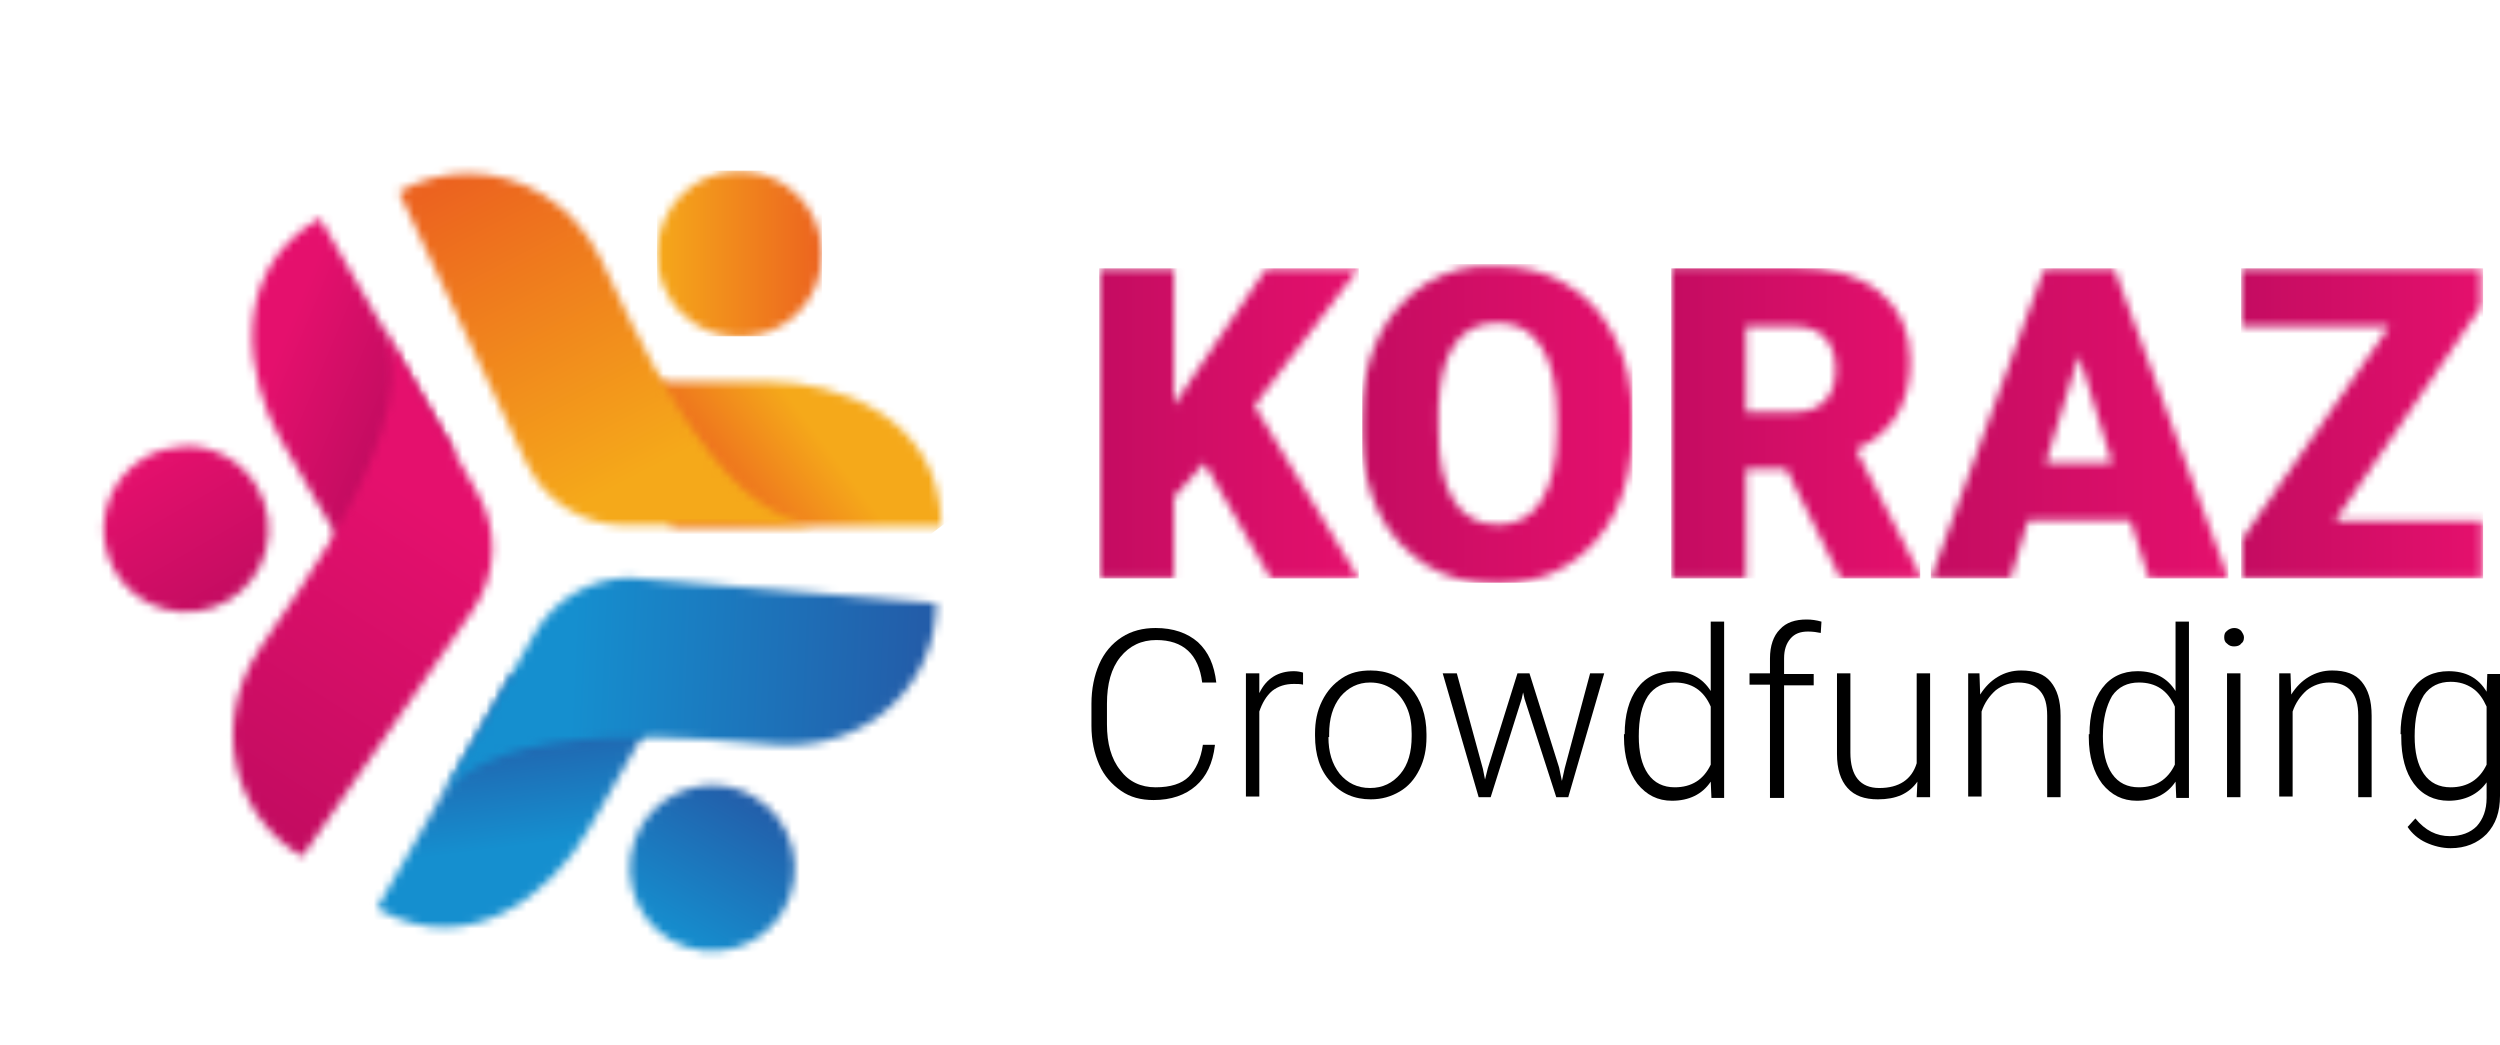
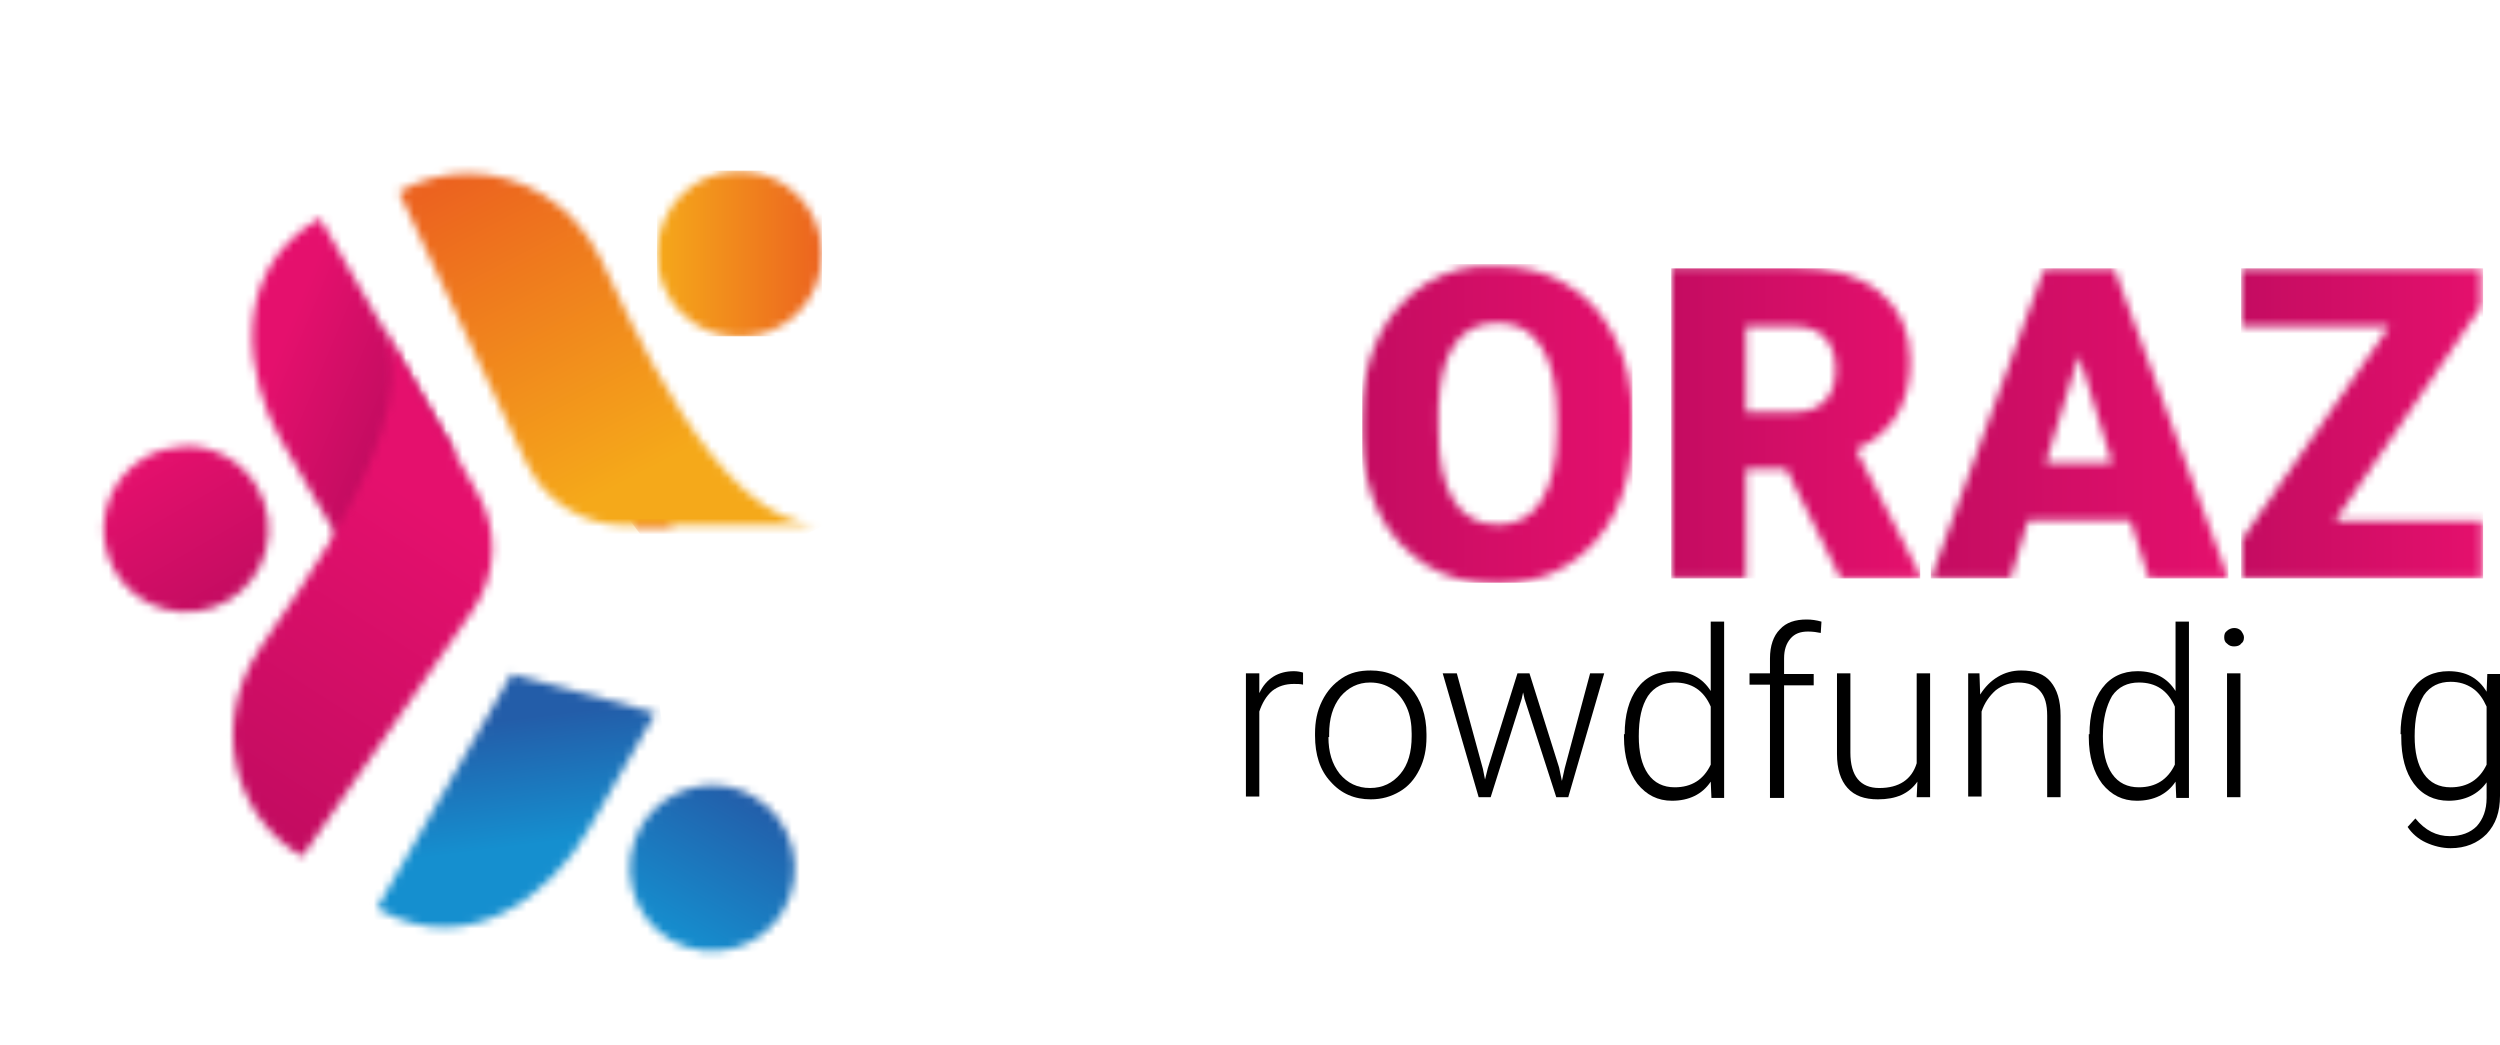
<svg xmlns="http://www.w3.org/2000/svg" width="311" height="130" viewBox="0 0 311 130" fill="none">
  <g clip-path="url(#clip0_1505_72)">
    <mask id="mask0_1505_72" style="mask-type:luminance" maskUnits="userSpaceOnUse" x="78" y="47" width="40" height="19">
-       <path d="M78.83 47.473L83.568 65.44H117.086C117.086 51.788 103.925 47.473 95.765 47.473H78.83Z" fill="white" />
+       <path d="M78.83 47.473L83.568 65.44H117.086H78.83Z" fill="white" />
    </mask>
    <g mask="url(#mask0_1505_72)">
      <path d="M70.231 53.99L103.047 28.889L125.773 58.834L92.869 83.936L70.231 53.99Z" fill="url(#paint0_linear_1505_72)" />
    </g>
    <mask id="mask1_1505_72" style="mask-type:luminance" maskUnits="userSpaceOnUse" x="49" y="21" width="54" height="45">
      <path d="M49.611 23.869L65.493 57.602C67.774 62.358 72.512 65.352 77.777 65.352H102.258C88.921 65.352 78.128 39.018 74.618 31.972C71.196 25.19 64.703 21.579 58.298 21.579C55.315 21.579 52.331 22.283 49.611 23.869Z" fill="white" />
    </mask>
    <g mask="url(#mask1_1505_72)">
      <path d="M91.114 0L120.07 56.192L60.755 87.019L31.799 30.827L91.114 0Z" fill="url(#paint1_linear_1505_72)" />
    </g>
    <mask id="mask2_1505_72" style="mask-type:luminance" maskUnits="userSpaceOnUse" x="81" y="21" width="22" height="21">
      <path d="M81.726 31.619C81.726 37.344 86.288 41.924 91.992 41.924C97.695 41.924 102.258 37.344 102.258 31.619C102.258 25.894 97.695 21.314 91.992 21.314C86.288 21.226 81.726 25.894 81.726 31.619Z" fill="white" />
    </mask>
    <g mask="url(#mask2_1505_72)">
      <path d="M102.258 21.226H81.726V41.836H102.258V21.226Z" fill="url(#paint2_linear_1505_72)" />
    </g>
    <mask id="mask3_1505_72" style="mask-type:luminance" maskUnits="userSpaceOnUse" x="46" y="83" width="36" height="33">
      <path d="M46.892 113.001C58.649 119.783 69.003 110.535 73.039 103.489C77.075 96.443 81.55 88.692 81.55 88.692L63.651 83.848L46.892 113.001Z" fill="white" />
    </mask>
    <g mask="url(#mask3_1505_72)">
      <path d="M81.024 79.444L86.025 119.167L47.418 124.099L42.416 84.377L81.024 79.444Z" fill="url(#paint3_linear_1505_72)" />
    </g>
    <mask id="mask4_1505_72" style="mask-type:luminance" maskUnits="userSpaceOnUse" x="54" y="71" width="63" height="30">
      <path d="M66.546 78.74L54.35 100.054C61.018 88.428 89.184 92.216 96.905 92.656C108.137 93.273 116.472 84.993 116.472 75.041L79.357 71.958C79.006 71.958 78.567 71.87 78.216 71.87C73.478 71.958 69.003 74.512 66.546 78.74Z" fill="white" />
    </mask>
    <g mask="url(#mask4_1505_72)">
-       <path d="M116.385 102.873L53.034 99.966L54.438 69.14L117.789 72.046L116.385 102.873Z" fill="url(#paint4_linear_1505_72)" />
-     </g>
+       </g>
    <mask id="mask5_1505_72" style="mask-type:luminance" maskUnits="userSpaceOnUse" x="78" y="97" width="21" height="22">
      <path d="M79.708 102.873C76.9 107.805 78.567 114.146 83.481 116.965C88.394 119.783 94.712 118.11 97.52 113.178C100.327 108.245 98.66 101.904 93.747 99.085C92.167 98.117 90.325 97.676 88.657 97.676C85.148 97.676 81.638 99.526 79.708 102.873Z" fill="white" />
    </mask>
    <g mask="url(#mask5_1505_72)">
      <path d="M109.979 103.225L94.537 130L67.336 114.235L82.779 87.46L109.979 103.225Z" fill="url(#paint5_linear_1505_72)" />
    </g>
    <mask id="mask6_1505_72" style="mask-type:luminance" maskUnits="userSpaceOnUse" x="31" y="27" width="26" height="43">
      <path d="M34.871 54.607C38.907 61.653 43.382 69.316 43.382 69.316L56.543 56.193L39.784 27.127C28.027 33.909 30.834 47.561 34.871 54.607Z" fill="white" />
    </mask>
    <g mask="url(#mask6_1505_72)">
      <path d="M52.244 79.621L13.023 63.062L32.238 16.911L71.547 33.381L52.244 79.621Z" fill="url(#paint6_linear_1505_72)" />
    </g>
    <mask id="mask7_1505_72" style="mask-type:luminance" maskUnits="userSpaceOnUse" x="28" y="39" width="34" height="68">
      <path d="M32.238 80.766C26.096 90.19 29.08 101.551 37.591 106.572L58.825 75.921C61.808 71.606 62.071 65.969 59.439 61.389L47.242 39.986C53.911 51.612 36.538 74.16 32.238 80.766Z" fill="white" />
    </mask>
    <g mask="url(#mask7_1505_72)">
      <path d="M-4 87.195L36.538 23.604L92.167 59.363L51.63 122.954L-4 87.195Z" fill="url(#paint7_linear_1505_72)" />
    </g>
    <mask id="mask8_1505_72" style="mask-type:luminance" maskUnits="userSpaceOnUse" x="12" y="55" width="22" height="22">
      <path d="M18.024 56.897C13.11 59.715 11.443 66.057 14.251 70.989C17.058 75.921 23.376 77.595 28.29 74.776C33.203 71.958 34.87 65.617 32.063 60.684C30.132 57.337 26.71 55.488 23.113 55.488C21.446 55.576 19.603 56.016 18.024 56.897Z" fill="white" />
    </mask>
    <g mask="url(#mask8_1505_72)">
      <path d="M17.322 87.9L1.879 61.036L28.992 45.359L44.435 72.134L17.322 87.9Z" fill="url(#paint8_linear_1505_72)" />
    </g>
    <mask id="mask9_1505_72" style="mask-type:luminance" maskUnits="userSpaceOnUse" x="136" y="33" width="34" height="39">
-       <path d="M157.536 33.381L149.288 45.535L146.042 50.38V33.381H136.741V71.958H146.042V61.829L149.815 57.602L158.062 71.958H169.03L156.044 50.468L169.03 33.381H157.536Z" fill="white" />
-     </mask>
+       </mask>
    <g mask="url(#mask9_1505_72)">
      <path d="M169.03 33.381H136.741V71.958H169.03V33.381Z" fill="url(#paint9_linear_1505_72)" />
    </g>
    <mask id="mask10_1505_72" style="mask-type:luminance" maskUnits="userSpaceOnUse" x="169" y="33" width="35" height="40">
      <path d="M180.789 62.181C179.56 60.156 178.946 57.249 178.946 53.462V50.644C179.209 43.686 181.666 40.163 186.316 40.163C188.685 40.163 190.528 41.131 191.756 43.157C193.073 45.183 193.687 48.089 193.687 51.877V53.638C193.687 57.425 192.985 60.244 191.756 62.27C190.528 64.295 188.685 65.264 186.316 65.264C183.86 65.264 182.017 64.207 180.789 62.181ZM177.454 35.23C174.91 36.816 172.892 39.018 171.488 41.924C170.084 44.831 169.382 48.178 169.382 51.965V54.167C169.47 57.778 170.172 61.036 171.575 63.855C172.979 66.673 174.997 68.787 177.542 70.373C180.087 71.87 182.982 72.662 186.229 72.662C189.475 72.662 192.458 71.87 195.003 70.284C197.548 68.699 199.566 66.497 200.97 63.591C202.373 60.684 203.075 57.337 203.075 53.638V51.877C203.075 48.178 202.373 44.831 200.882 42.012C199.478 39.106 197.46 36.904 194.915 35.407C192.371 33.821 189.475 33.117 186.229 33.117C182.982 32.852 180.087 33.645 177.454 35.23Z" fill="white" />
    </mask>
    <g mask="url(#mask10_1505_72)">
      <path d="M203.076 32.852H169.47V72.486H203.076V32.852Z" fill="url(#paint10_linear_1505_72)" />
    </g>
    <mask id="mask11_1505_72" style="mask-type:luminance" maskUnits="userSpaceOnUse" x="207" y="33" width="32" height="39">
      <path d="M217.202 40.603H223.081C224.835 40.603 226.152 41.043 227.029 42.012C227.906 42.981 228.345 44.302 228.345 45.976C228.345 47.649 227.906 48.97 227.029 49.851C226.152 50.82 224.835 51.26 223.081 51.26H217.202V40.603ZM207.901 33.381V71.958H217.202V58.306H222.203L228.959 71.958H238.874V71.518L230.89 55.928C233.171 54.871 234.926 53.374 235.979 51.612C237.032 49.851 237.646 47.649 237.646 44.919C237.646 41.219 236.33 38.313 233.785 36.287C231.241 34.261 227.643 33.205 223.081 33.205H207.901V33.381Z" fill="white" />
    </mask>
    <g mask="url(#mask11_1505_72)">
      <path d="M238.874 33.381H207.901V71.958H238.874V33.381Z" fill="url(#paint11_linear_1505_72)" />
    </g>
    <mask id="mask12_1505_72" style="mask-type:luminance" maskUnits="userSpaceOnUse" x="240" y="33" width="38" height="39">
      <path d="M258.617 44.214L262.741 57.602H254.493L258.617 44.214ZM254.318 33.381L240.191 71.958H250.106L252.3 64.736H265.022L267.304 71.958H277.219L263.004 33.381H254.318Z" fill="white" />
    </mask>
    <g mask="url(#mask12_1505_72)">
      <path d="M277.219 33.381H240.191V71.958H277.219V33.381Z" fill="url(#paint12_linear_1505_72)" />
    </g>
    <mask id="mask13_1505_72" style="mask-type:luminance" maskUnits="userSpaceOnUse" x="278" y="33" width="31" height="39">
      <path d="M278.798 33.381V40.603H297.224L278.886 67.114V71.958H308.806V64.824H290.468L308.631 38.137V33.381H278.798Z" fill="white" />
    </mask>
    <g mask="url(#mask13_1505_72)">
      <path d="M308.894 33.381H278.798V71.958H308.894V33.381Z" fill="url(#paint13_linear_1505_72)" />
    </g>
-     <path d="M151.131 92.744C150.868 94.946 150.078 96.62 148.762 97.764C147.446 98.909 145.691 99.526 143.497 99.526C141.918 99.526 140.602 99.174 139.461 98.381C138.32 97.588 137.355 96.531 136.741 95.122C136.127 93.713 135.776 92.128 135.776 90.278V87.548C135.776 85.698 136.127 84.025 136.741 82.615C137.355 81.206 138.32 80.061 139.549 79.269C140.777 78.476 142.181 78.124 143.761 78.124C145.954 78.124 147.709 78.74 149.025 79.885C150.341 81.118 151.043 82.704 151.307 84.905H149.552C149.113 81.382 147.183 79.621 143.848 79.621C142.006 79.621 140.514 80.325 139.373 81.735C138.233 83.144 137.706 85.082 137.706 87.548V90.102C137.706 92.48 138.233 94.418 139.373 95.827C140.426 97.236 141.918 97.941 143.761 97.941C145.603 97.941 147.007 97.5 147.885 96.62C148.762 95.739 149.376 94.418 149.639 92.656H151.131V92.744Z" fill="black" />
    <path d="M162.099 85.169C161.748 85.082 161.397 85.082 160.958 85.082C159.905 85.082 159.028 85.346 158.238 85.962C157.536 86.579 157.01 87.46 156.659 88.516V99.085H154.992V83.76H156.659V86.226C157.536 84.377 159.028 83.496 160.958 83.496C161.397 83.496 161.836 83.584 162.099 83.672V85.169Z" fill="black" />
    <path d="M163.59 91.246C163.59 89.749 163.854 88.428 164.468 87.195C165.082 85.962 165.872 85.081 166.925 84.377C167.978 83.672 169.118 83.408 170.522 83.408C172.54 83.408 174.207 84.112 175.523 85.61C176.752 87.019 177.454 88.957 177.454 91.335V91.687C177.454 93.184 177.191 94.505 176.576 95.738C175.962 96.971 175.173 97.852 174.12 98.469C173.067 99.085 171.926 99.438 170.522 99.438C168.504 99.438 166.837 98.733 165.521 97.236C164.205 95.826 163.59 93.889 163.59 91.511V91.246ZM165.257 91.687C165.257 93.536 165.696 95.034 166.661 96.267C167.627 97.412 168.855 98.028 170.434 98.028C172.014 98.028 173.242 97.412 174.207 96.267C175.173 95.122 175.611 93.536 175.611 91.599V91.246C175.611 90.102 175.436 88.957 174.997 87.988C174.558 87.019 173.944 86.226 173.154 85.698C172.365 85.169 171.487 84.905 170.434 84.905C168.943 84.905 167.714 85.522 166.749 86.666C165.784 87.9 165.345 89.397 165.345 91.335V91.687H165.257Z" fill="black" />
    <path d="M184.474 95.65L184.737 96.972L185.088 95.562L188.773 83.76H190.265L193.95 95.474L194.301 97.148L194.652 95.562L197.811 83.76H199.565L195.091 99.174H193.599L189.65 86.931L189.475 86.138L189.299 86.931L185.439 99.174H183.947L179.472 83.76H181.227L184.474 95.65Z" fill="black" />
    <path d="M202.11 91.335C202.11 88.957 202.637 87.019 203.69 85.61C204.743 84.201 206.234 83.496 208.077 83.496C210.183 83.496 211.762 84.289 212.815 85.962V77.331H214.482V99.261H212.903L212.815 97.236C211.762 98.821 210.095 99.614 207.989 99.614C206.234 99.614 204.83 98.909 203.69 97.5C202.637 96.091 202.022 94.153 202.022 91.687V91.335H202.11ZM203.865 91.599C203.865 93.537 204.216 95.122 205.006 96.267C205.795 97.412 206.936 97.94 208.34 97.94C210.446 97.94 211.938 96.972 212.815 95.122V87.9C211.938 85.874 210.446 84.905 208.34 84.905C206.936 84.905 205.795 85.433 205.006 86.579C204.216 87.812 203.865 89.397 203.865 91.599Z" fill="black" />
    <path d="M220.185 99.174V85.169H217.641V83.76H220.185V81.911C220.185 80.325 220.624 79.092 221.414 78.299C222.203 77.419 223.344 77.066 224.748 77.066C225.362 77.066 225.976 77.154 226.59 77.331L226.503 78.74C226.064 78.652 225.538 78.564 224.923 78.564C223.958 78.564 223.256 78.828 222.73 79.445C222.203 80.061 221.94 80.854 221.94 81.911V83.848H225.625V85.257H221.94V99.261H220.185V99.174Z" fill="black" />
    <path d="M238.524 97.236C237.471 98.733 235.891 99.438 233.61 99.438C231.943 99.438 230.715 98.997 229.837 98.029C228.96 97.06 228.521 95.65 228.521 93.801V83.76H230.188V93.625C230.188 96.531 231.417 98.029 233.786 98.029C236.242 98.029 237.822 96.972 238.436 94.946V83.76H240.103V99.174H238.436L238.524 97.236Z" fill="black" />
    <path d="M246.245 83.76L246.333 86.402C246.947 85.433 247.649 84.729 248.527 84.2C249.404 83.672 250.369 83.408 251.422 83.408C253.089 83.408 254.318 83.848 255.107 84.817C255.897 85.786 256.336 87.107 256.336 89.045V99.173H254.669V89.045C254.669 87.635 254.405 86.666 253.791 85.962C253.177 85.257 252.3 84.905 251.071 84.905C250.018 84.905 249.053 85.257 248.263 85.874C247.474 86.578 246.859 87.459 246.508 88.516V99.085H244.841V83.76H246.245Z" fill="black" />
    <path d="M259.933 91.335C259.933 88.957 260.459 87.019 261.512 85.61C262.565 84.201 264.057 83.496 265.9 83.496C268.005 83.496 269.585 84.289 270.638 85.962V77.331H272.305V99.261H270.725L270.638 97.236C269.585 98.821 267.918 99.614 265.812 99.614C264.057 99.614 262.653 98.909 261.512 97.5C260.459 96.091 259.845 94.153 259.845 91.687V91.335H259.933ZM261.6 91.599C261.6 93.537 261.951 95.122 262.741 96.267C263.53 97.412 264.671 97.94 266.075 97.94C268.181 97.94 269.672 96.972 270.55 95.122V87.9C269.672 85.874 268.181 84.905 266.075 84.905C264.671 84.905 263.53 85.433 262.741 86.579C262.039 87.812 261.6 89.397 261.6 91.599Z" fill="black" />
    <path d="M276.692 79.269C276.692 78.916 276.78 78.652 277.043 78.476C277.219 78.3 277.57 78.124 277.921 78.124C278.272 78.124 278.535 78.212 278.798 78.476C278.974 78.74 279.149 79.004 279.149 79.269C279.149 79.621 279.061 79.885 278.798 80.061C278.623 80.325 278.272 80.413 277.921 80.413C277.57 80.413 277.307 80.325 277.043 80.061C276.78 79.885 276.692 79.621 276.692 79.269ZM278.711 99.174H277.043V83.76H278.711V99.174Z" fill="black" />
-     <path d="M284.94 83.76L285.028 86.402C285.642 85.433 286.344 84.729 287.221 84.2C288.099 83.672 289.064 83.408 290.117 83.408C291.784 83.408 293.012 83.848 293.802 84.817C294.592 85.786 295.031 87.107 295.031 89.045V99.173H293.363V89.045C293.363 87.635 293.1 86.666 292.486 85.962C291.872 85.257 290.994 84.905 289.766 84.905C288.713 84.905 287.748 85.257 286.958 85.874C286.168 86.578 285.554 87.459 285.203 88.516V99.085H283.536V83.76H284.94Z" fill="black" />
    <path d="M298.628 91.335C298.628 88.957 299.154 87.019 300.207 85.61C301.26 84.201 302.752 83.496 304.595 83.496C306.7 83.496 308.28 84.289 309.333 86.05L309.42 83.848H311V98.997C311 101.023 310.473 102.52 309.333 103.754C308.192 104.899 306.7 105.515 304.858 105.515C303.805 105.515 302.752 105.251 301.787 104.81C300.822 104.37 300.032 103.665 299.505 102.873L300.471 101.816C301.699 103.313 303.103 104.018 304.77 104.018C306.174 104.018 307.315 103.577 308.104 102.785C308.894 101.904 309.333 100.759 309.333 99.262V97.324C308.28 98.821 306.613 99.614 304.595 99.614C302.84 99.614 301.348 98.909 300.295 97.5C299.242 96.091 298.716 94.153 298.716 91.687V91.335H298.628ZM300.383 91.599C300.383 93.537 300.734 95.122 301.523 96.267C302.313 97.412 303.454 97.941 304.858 97.941C306.964 97.941 308.455 96.972 309.333 95.122V87.9C308.894 86.931 308.367 86.138 307.578 85.61C306.788 85.082 305.911 84.817 304.858 84.817C303.454 84.817 302.313 85.346 301.523 86.491C300.734 87.812 300.383 89.397 300.383 91.599Z" fill="black" />
  </g>
  <defs>
    <linearGradient id="paint0_linear_1505_72" x1="89.009" y1="63.275" x2="101.533" y2="53.781" gradientUnits="userSpaceOnUse">
      <stop stop-color="#EC631F" />
      <stop offset="1" stop-color="#F5A91A" />
    </linearGradient>
    <linearGradient id="paint1_linear_1505_72" x1="63.257" y1="18.862" x2="83.196" y2="57.23" gradientUnits="userSpaceOnUse">
      <stop stop-color="#EC631F" />
      <stop offset="1" stop-color="#F5A91A" />
    </linearGradient>
    <linearGradient id="paint2_linear_1505_72" x1="81.691" y1="31.581" x2="102.257" y2="31.581" gradientUnits="userSpaceOnUse">
      <stop stop-color="#F5A91A" />
      <stop offset="1" stop-color="#EC631F" />
    </linearGradient>
    <linearGradient id="paint3_linear_1505_72" x1="62.686" y1="89.61" x2="64.686" y2="105.236" gradientUnits="userSpaceOnUse">
      <stop stop-color="#235DA9" />
      <stop offset="1" stop-color="#158FCF" />
    </linearGradient>
    <linearGradient id="paint4_linear_1505_72" x1="114.1" y1="87.312" x2="71.033" y2="85.342" gradientUnits="userSpaceOnUse">
      <stop stop-color="#235DA9" />
      <stop offset="1" stop-color="#158FCF" />
    </linearGradient>
    <linearGradient id="paint5_linear_1505_72" x1="94.11" y1="99.247" x2="83.767" y2="117.093" gradientUnits="userSpaceOnUse">
      <stop stop-color="#235DA9" />
      <stop offset="1" stop-color="#158FCF" />
    </linearGradient>
    <linearGradient id="paint6_linear_1505_72" x1="48.56" y1="50.868" x2="34.069" y2="44.819" gradientUnits="userSpaceOnUse">
      <stop stop-color="#C40C61" />
      <stop offset="1" stop-color="#E5106D" />
    </linearGradient>
    <linearGradient id="paint7_linear_1505_72" x1="28.159" y1="98.228" x2="51.529" y2="61.863" gradientUnits="userSpaceOnUse">
      <stop stop-color="#C40C61" />
      <stop offset="1" stop-color="#E5106D" />
    </linearGradient>
    <linearGradient id="paint8_linear_1505_72" x1="27.988" y1="74.99" x2="17.645" y2="57.144" gradientUnits="userSpaceOnUse">
      <stop stop-color="#C40C61" />
      <stop offset="1" stop-color="#E5106D" />
    </linearGradient>
    <linearGradient id="paint9_linear_1505_72" x1="136.782" y1="52.707" x2="169.03" y2="52.707" gradientUnits="userSpaceOnUse">
      <stop stop-color="#C40C61" />
      <stop offset="1" stop-color="#E5106D" />
    </linearGradient>
    <linearGradient id="paint10_linear_1505_72" x1="169.475" y1="52.702" x2="203.12" y2="52.702" gradientUnits="userSpaceOnUse">
      <stop stop-color="#C40C61" />
      <stop offset="1" stop-color="#E5106D" />
    </linearGradient>
    <linearGradient id="paint11_linear_1505_72" x1="207.902" y1="52.71" x2="238.909" y2="52.71" gradientUnits="userSpaceOnUse">
      <stop stop-color="#C40C61" />
      <stop offset="1" stop-color="#E5106D" />
    </linearGradient>
    <linearGradient id="paint12_linear_1505_72" x1="240.197" y1="52.702" x2="277.226" y2="52.702" gradientUnits="userSpaceOnUse">
      <stop stop-color="#C40C61" />
      <stop offset="1" stop-color="#E5106D" />
    </linearGradient>
    <linearGradient id="paint13_linear_1505_72" x1="278.756" y1="52.707" x2="308.809" y2="52.707" gradientUnits="userSpaceOnUse">
      <stop stop-color="#C40C61" />
      <stop offset="1" stop-color="#E5106D" />
    </linearGradient>
    <clipPath id="clip0_1505_72">
      <rect width="315" height="130" fill="white" transform="translate(-4)" />
    </clipPath>
  </defs>
</svg>